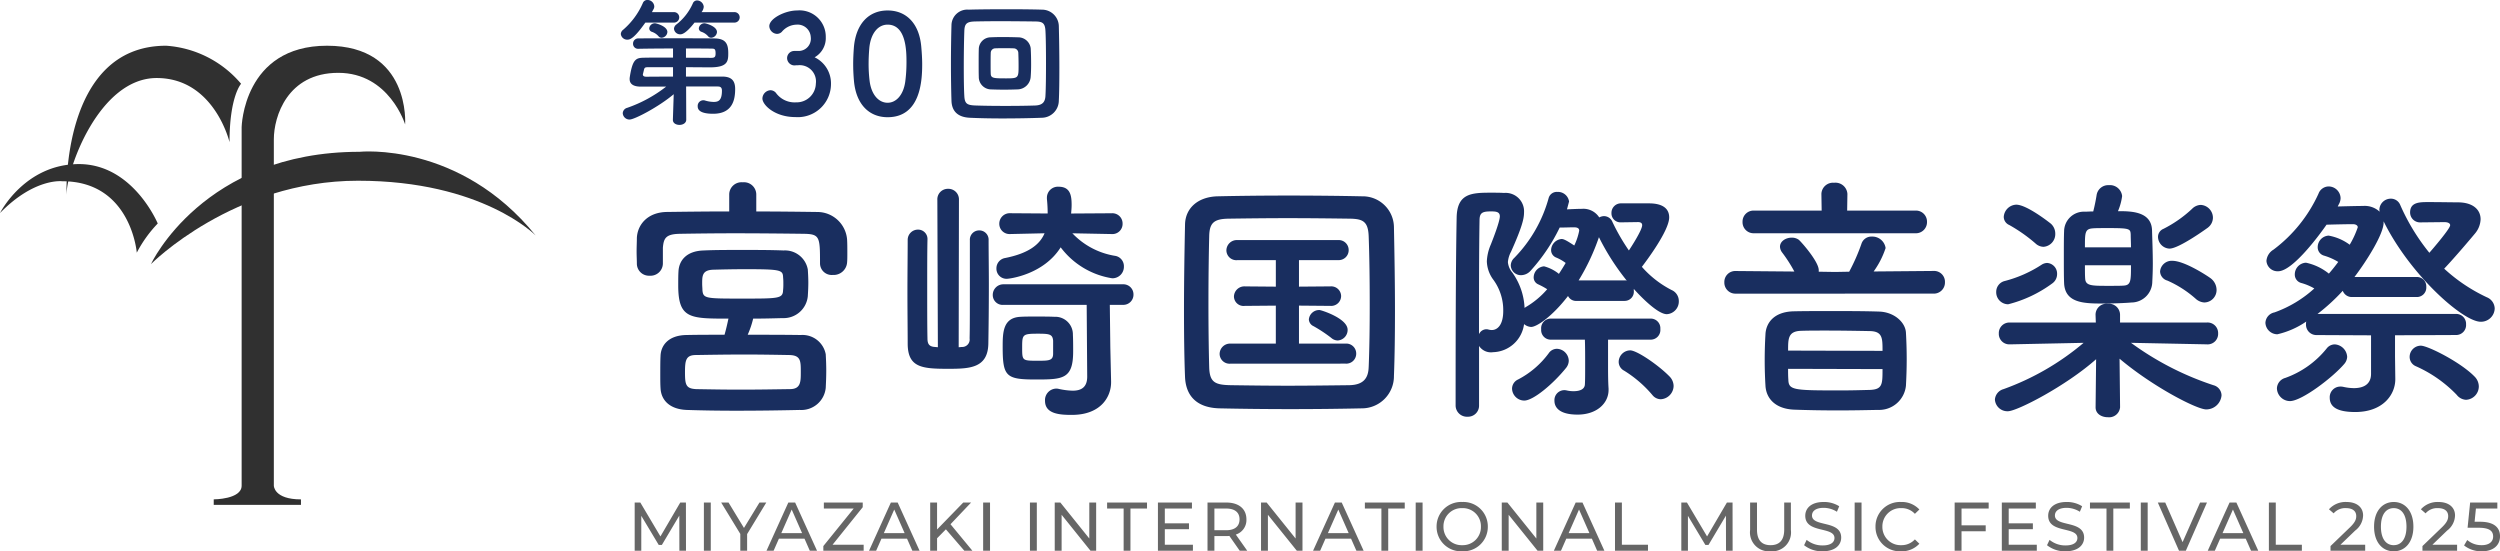
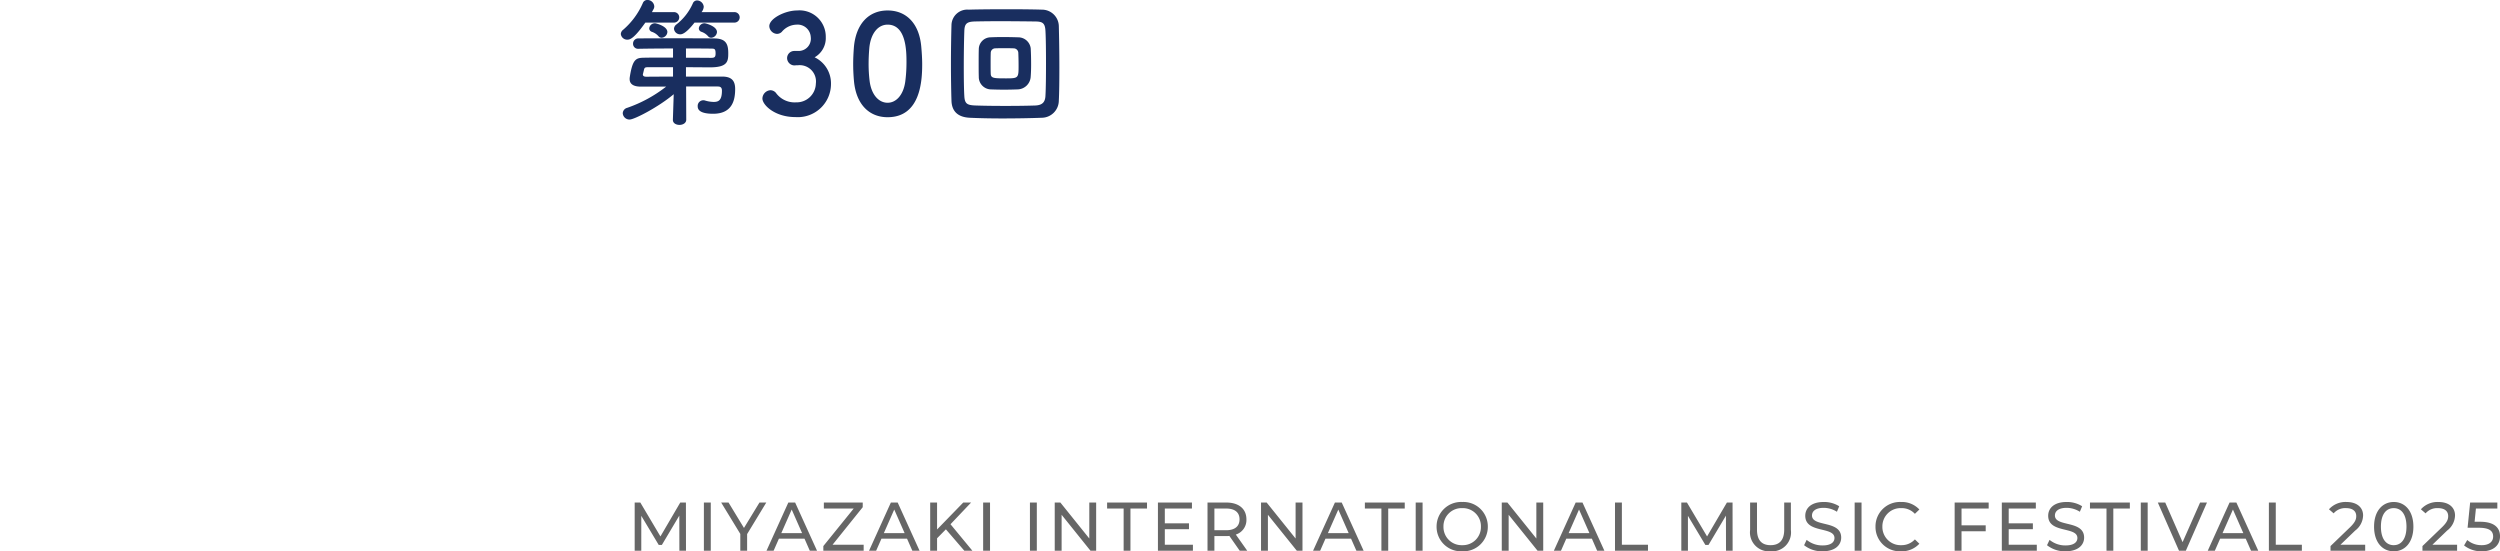
<svg xmlns="http://www.w3.org/2000/svg" width="326.719" height="72.048" viewBox="0 0 326.719 72.048">
  <defs>
    <clipPath id="a">
-       <rect width="70" height="60" fill="none" />
-     </clipPath>
+       </clipPath>
  </defs>
  <g transform="translate(20423 12821.976)">
    <g transform="translate(-20423 -12816)">
      <g clip-path="url(#a)">
-         <path d="M37.665,41.252s6.815-14.681,27.26-14.681c0,0,13.048-1.374,23.014,10.934,0,0-6.941-7.153-23.219-7.153s-27.055,10.9-27.055,10.9" transform="translate(-17.939 -12.709)" fill="#303030" />
-         <path d="M20.616,37.453a16.513,16.513,0,0,0-2.74,3.815s-.754-9.333-9.726-9.333c0,0-3.63-.477-8.151,4.155,0,0,3.219-6.4,10.308-6.4s10.308,7.766,10.308,7.766" transform="translate(0 -14.223)" fill="#303030" />
        <path d="M39.411,4.973S37.9,6.608,37.9,12.6c0,0-1.986-8.379-9.521-8.379S16.6,16.145,16.6,19.483C16.6,19.483,15.849,0,29.616,0a14.055,14.055,0,0,1,9.795,4.973" transform="translate(-7.904)" fill="#303030" />
        <path d="M78.342,10.287s-2.055-6.744-8.733-6.744-8.425,5.738-8.425,8.686V57.5s0,1.788,3.545,1.788V60h-11.4v-.715s3.647,0,3.647-1.788V10.645S57.178,0,68.137,0,78.342,10.287,78.342,10.287" transform="translate(-25.397)" fill="#303030" />
      </g>
    </g>
    <g transform="translate(-20573 -13226)">
      <path d="M15.93-12.024a.686.686,0,0,0,.738-.684.686.686,0,0,0-.738-.684H11.682a1.244,1.244,0,0,0,.288-.7.9.9,0,0,0-.864-.828.6.6,0,0,0-.558.378,7.168,7.168,0,0,1-2.16,2.772.739.739,0,0,0-.306.558.8.8,0,0,0,.828.72c.144,0,.666,0,1.854-1.53ZM13.7-10.782c0-.792-1.512-1.152-1.6-1.152a.741.741,0,0,0-.774.666.484.484,0,0,0,.342.45,1.971,1.971,0,0,1,.882.594.51.51,0,0,0,.4.18A.8.8,0,0,0,13.7-10.782Zm-5.67-1.242a.686.686,0,0,0,.738-.684.686.686,0,0,0-.738-.684H5.2c.072-.144.144-.27.216-.4a.71.71,0,0,0,.09-.36.9.9,0,0,0-.882-.828.628.628,0,0,0-.612.4A9.7,9.7,0,0,1,1.44-11.088a.739.739,0,0,0-.306.558A.835.835,0,0,0,2-9.792c.36,0,.9-.2,2.34-2.232Zm-.81,1.242c0-.792-1.512-1.152-1.6-1.152a.741.741,0,0,0-.774.666.484.484,0,0,0,.342.45,1.971,1.971,0,0,1,.882.594.51.51,0,0,0,.4.18A.8.8,0,0,0,7.218-10.782Zm6.588,7.11c.342,0,.54.126.54.54,0,1.278-.45,1.476-1.08,1.476a4.022,4.022,0,0,1-1.116-.18.656.656,0,0,0-.252-.036.734.734,0,0,0-.72.774c0,.27.036.99,2.016.99,2.574,0,2.88-1.89,2.88-3.24,0-1.134-.522-1.6-1.638-1.62H9.648V-6.192c1.278,0,2.466.018,3.132.018,2.3,0,2.394-.774,2.394-1.836,0-1.152-.252-1.926-1.8-1.944-1.026-.018-2.952-.018-4.9-.018s-3.906,0-5.022.018a.671.671,0,0,0-.72.684A.647.647,0,0,0,3.42-8.6h.018C4.482-8.622,6.21-8.64,7.956-8.64v1.188c-1.494,0-2.934,0-3.744.018-1.08.018-1.53.126-1.908,2.538a1.275,1.275,0,0,0-.018.252c0,.756.666.99,1.476.99H7.056A17.576,17.576,0,0,1,1.962-.882a.768.768,0,0,0-.576.7.879.879,0,0,0,.9.828c.63,0,3.834-1.674,5.76-3.312L7.938.666V.7c0,.432.432.648.864.648s.882-.234.882-.684L9.666-3.672ZM9.648-8.64c1.332,0,2.52,0,3.276.018.432,0,.594,0,.594.63,0,.486-.144.576-.594.576-.63,0-1.89-.018-3.276-.018ZM7.956-4.968c-1.422,0-2.718.018-3.51.018-.252,0-.432-.09-.432-.288,0-.036.018-.054.018-.09.036-.144.09-.36.126-.522.072-.324.2-.342.576-.342H7.956ZM23.8-8.316a.94.94,0,0,0-.936.936.972.972,0,0,0,.954.954c.072,0,.162-.018.27-.018h.162A2.128,2.128,0,0,1,26.622-4.05,2.514,2.514,0,0,1,24.03-1.6,3.008,3.008,0,0,1,21.4-2.844a.966.966,0,0,0-.7-.342,1.117,1.117,0,0,0-1.062,1.08c0,.846,1.62,2.43,4.3,2.43A4.337,4.337,0,0,0,28.6-4.014,3.777,3.777,0,0,0,26.46-7.488a2.88,2.88,0,0,0,1.458-2.646,3.432,3.432,0,0,0-3.744-3.474c-1.566,0-3.636,1.044-3.636,2.052a1.056,1.056,0,0,0,1.008,1.008.9.9,0,0,0,.63-.27,2.574,2.574,0,0,1,1.908-.936,1.717,1.717,0,0,1,1.872,1.62,1.6,1.6,0,0,1-1.62,1.818ZM36,.342c4.356,0,4.518-4.9,4.518-6.93,0-.774-.054-1.566-.126-2.358-.288-3.006-1.98-4.662-4.392-4.662-2.448,0-4.158,1.728-4.41,4.86-.054.738-.09,1.44-.09,2.124,0,.756.036,1.512.108,2.286C31.9-1.314,33.606.342,36,.342Zm0-1.89c-1.17,0-2.142-1.062-2.358-2.9a18.646,18.646,0,0,1-.126-2.25c0-.648.036-1.314.09-1.98.18-1.926,1.134-3.078,2.394-3.078,2.466,0,2.466,3.564,2.466,4.95A19.2,19.2,0,0,1,38.3-4.266C38.052-2.556,37.116-1.548,36-1.548Zm22.374-.27c.054-1.008.072-2.61.072-4.3,0-2.034-.036-4.194-.072-5.49a2.2,2.2,0,0,0-2.2-2.106c-1.1-.036-2.808-.054-4.536-.054-1.926,0-3.888.018-5.04.054a2.068,2.068,0,0,0-2.25,1.962c-.036,1.206-.072,3.2-.072,5.148,0,1.926.036,3.816.072,4.842C44.406-.432,45.18.342,46.746.414c1.116.054,2.646.09,4.23.09,1.854,0,3.78-.036,5.166-.09A2.255,2.255,0,0,0,58.374-1.818Zm-1.746-.648c-.036.774-.342,1.242-1.35,1.278-1.026.036-2.448.054-3.87.054s-2.844-.018-3.87-.054c-1.116-.036-1.458-.2-1.512-1.224-.054-.864-.072-2.34-.072-3.852,0-1.854.036-3.744.072-4.68.036-.918.306-1.188,1.332-1.224.684-.018,1.89-.036,3.222-.036,1.62,0,3.42.018,4.77.036.882.018,1.224.2,1.278,1.224.054.936.072,2.61.072,4.266C56.7-5.04,56.682-3.384,56.628-2.466ZM54.7-4.968c.036-.45.054-1.008.054-1.584,0-.738-.018-1.512-.054-2.124a1.644,1.644,0,0,0-1.62-1.422c-.558-.018-1.314-.036-2.07-.036-.594,0-1.188.018-1.62.036A1.567,1.567,0,0,0,47.916-8.55c-.018.54-.018,1.188-.018,1.818,0,.648,0,1.278.018,1.8a1.622,1.622,0,0,0,1.512,1.638c.486.018,1.134.036,1.782.036.666,0,1.314-.018,1.818-.036A1.758,1.758,0,0,0,54.7-4.968Zm-3.312.234c-1.458,0-1.872-.018-1.908-.558-.018-.378-.018-.882-.018-1.368,0-.5,0-1.026.018-1.422a.588.588,0,0,1,.558-.576c.288-.018.738-.018,1.188-.018.468,0,.936,0,1.242.018a.609.609,0,0,1,.612.558c.018.432.036,1.044.036,1.638C53.118-4.752,53.118-4.734,51.39-4.734Z" transform="translate(230 419)" fill="#192e5f" />
-       <path d="M18.836-26.588a1.608,1.608,0,0,0-1.768-1.564A1.608,1.608,0,0,0,15.3-26.588v2.244c-2.754,0-5.508.034-8.126.068S3.3-22.542,3.23-20.876c0,.544-.034,1.156-.034,1.768,0,.578.034,1.122.034,1.564a1.584,1.584,0,0,0,1.666,1.6A1.618,1.618,0,0,0,6.63-17.51v-2.074c.1-1.258.374-1.8,2.21-1.836,2.074-.034,4.59-.068,7.174-.068,3.128,0,6.358.034,9.044.068,2.074.034,2.108.408,2.108,3.808v.068a1.528,1.528,0,0,0,1.666,1.5,1.764,1.764,0,0,0,1.87-1.6c.034-.34.034-.782.034-1.258,0-.612,0-1.292-.034-1.8a3.906,3.906,0,0,0-3.842-3.57c-2.584-.034-5.3-.068-8.024-.068Zm-.408,16.252c1.292,0,2.584-.034,3.842-.068a3.172,3.172,0,0,0,3.3-2.856c.034-.544.068-1.156.068-1.768s-.034-1.224-.068-1.734a3.03,3.03,0,0,0-3.162-2.482c-1.734-.068-3.6-.068-5.406-.068-1.836,0-3.57,0-5.032.068-2.346.068-3.23,1.394-3.3,2.72-.034.544-.034,1.19-.034,1.836,0,4.352,1.5,4.352,6.562,4.352-.136.646-.306,1.394-.51,2.108-1.734,0-3.434,0-4.964.034-2.448.034-3.366,1.428-3.4,2.754-.034.646-.034,1.53-.034,2.414,0,.646,0,1.258.034,1.768C6.392.34,7.548,1.53,9.792,1.6c2.006.068,4.182.1,6.46.1q3.927,0,8.262-.1a3.207,3.207,0,0,0,3.4-2.89c.034-.68.068-1.462.068-2.244s-.034-1.53-.068-2.142A3.092,3.092,0,0,0,24.65-8.194c-2.278-.034-4.624-.034-6.936-.034A11.863,11.863,0,0,0,18.428-10.336Zm3.91-3.706C22.3-12.954,21.76-12.954,17-12.954s-5.1,0-5.2-1.088c0-.272-.034-.544-.034-.85,0-1.02,0-1.768,1.394-1.836,1.292-.034,2.754-.068,4.216-.068,4.658,0,4.93.1,4.964,1.054a7.107,7.107,0,0,1,.034.85A6.828,6.828,0,0,1,22.338-14.042ZM10.982-1.122C9.656-1.19,9.52-1.666,9.52-3.3c0-1.564.1-2.278,1.428-2.278,2.074-.034,4.216-.068,6.46-.068,1.87,0,3.774.034,5.746.068,1.5.034,1.5.782,1.5,2.21,0,1.292,0,2.244-1.428,2.244-2.21.034-4.318.068-6.324.068C14.858-1.054,12.92-1.088,10.982-1.122ZM65.314-21.386a1.329,1.329,0,0,0,1.394-1.36,1.338,1.338,0,0,0-1.428-1.36l-5.3.034c.034-.374.068-.714.068-1.122,0-1.224-.17-2.38-1.7-2.38a1.438,1.438,0,0,0-1.53,1.428v.17a18.854,18.854,0,0,1,.1,1.9l-4.862-.034a1.368,1.368,0,0,0-1.462,1.36,1.338,1.338,0,0,0,1.428,1.36h.034l4.454-.1c-.612,1.462-2.074,2.618-5.134,3.23a1.365,1.365,0,0,0-1.156,1.36,1.32,1.32,0,0,0,1.36,1.36c.34,0,4.794-.544,7.038-4.114a10.419,10.419,0,0,0,6.732,4.046,1.5,1.5,0,0,0,1.53-1.53A1.369,1.369,0,0,0,65.79-18.53a9.839,9.839,0,0,1-5.644-2.958l5.134.1ZM62.084-2.754c0,1.428-.816,1.836-1.9,1.836a9.385,9.385,0,0,1-1.836-.238A1.157,1.157,0,0,0,58-1.19a1.5,1.5,0,0,0-1.428,1.6c0,1.734,1.972,1.836,3.5,1.836,3.842,0,5.134-2.414,5.134-4.25v-.136l-.1-4.42-.068-5.576h1.7a1.329,1.329,0,0,0,1.394-1.36,1.322,1.322,0,0,0-1.394-1.326H51.17a1.385,1.385,0,0,0-1.428,1.394,1.288,1.288,0,0,0,1.428,1.292H62.016Zm-1.836-3.3c0-.748,0-1.53-.034-2.176A2.3,2.3,0,0,0,57.8-10.574c-.68-.034-1.6-.034-2.516-.034-.68,0-1.36,0-1.9.034-2.312.1-2.346,2.04-2.346,3.944,0,3.876.442,4.25,4.352,4.25C58.922-2.38,60.248-2.448,60.248-6.052ZM42.568-6.6c-.136,0-.306-.034-.442-.034-.714-.068-.918-.408-.918-1.122-.034-1.564-.034-3.978-.034-6.392s0-4.828.034-6.46v-.034a1.225,1.225,0,0,0-1.224-1.326,1.339,1.339,0,0,0-1.36,1.36c0,1.8-.034,4.318-.034,6.834s.034,5,.034,6.766c.034,3.06,1.87,3.23,5.27,3.23,2.788,0,5.2-.068,5.27-3.264.034-1.938.068-4.9.068-7.786,0-2.074-.034-4.114-.034-5.746a1.214,1.214,0,0,0-1.224-1.292A1.214,1.214,0,0,0,46.75-20.57c0,10.166,0,11.424-.034,12.818A.979.979,0,0,1,45.73-6.63c-.17,0-.306.034-.442.034l.034-19.244A1.381,1.381,0,0,0,43.894-27.3,1.373,1.373,0,0,0,42.5-25.84Zm15.062.85c0,.918-.578.918-2.006.918-2.04,0-2.04,0-2.04-1.734,0-1.7.034-1.8,2.074-1.8,1.5,0,1.9.068,1.972.918Zm44.54,2.924c.1-2.584.136-5.508.136-8.534,0-3.706-.068-7.514-.136-10.982a4.08,4.08,0,0,0-4.148-3.978c-3.2-.068-6.426-.1-9.622-.1s-6.324.034-9.282.1c-2.55.068-4.216,1.53-4.25,3.706-.068,3.332-.136,7.276-.136,11.118,0,3.162.034,6.222.136,8.772.1,2.516,1.564,4.046,4.522,4.114,3.06.068,6.188.1,9.316.1s6.256-.034,9.248-.1A4.194,4.194,0,0,0,102.17-2.822Zm-3.3-1.224c-.034,1.462-.646,2.38-2.55,2.414-2.754.034-5.44.068-8.024.068s-5.066-.034-7.412-.068c-2.108-.034-2.788-.374-2.856-2.312-.068-2.55-.1-5.44-.1-8.4s.034-5.984.1-8.738c.034-1.734.578-2.278,2.516-2.312,2.38-.034,5.066-.068,7.82-.068,2.72,0,5.542.034,8.092.068,1.666.034,2.346.374,2.414,2.312.1,2.754.136,5.814.136,8.874C99.008-9.418,98.974-6.6,98.872-4.046ZM94.826-7.48a1.382,1.382,0,0,0,1.292-1.394c0-1.5-3.468-2.584-3.672-2.584a1.354,1.354,0,0,0-1.394,1.224,1.018,1.018,0,0,0,.612.884,18.5,18.5,0,0,1,2.312,1.53A1.3,1.3,0,0,0,94.826-7.48Zm1.02,3.026A1.3,1.3,0,0,0,97.24-5.78a1.3,1.3,0,0,0-1.394-1.292H89.76v-4.964L93.874-12a1.3,1.3,0,0,0,1.394-1.292,1.291,1.291,0,0,0-1.394-1.258l-4.114.034v-3.468h5.1a1.3,1.3,0,0,0,1.394-1.326A1.3,1.3,0,0,0,94.86-20.6H81.736a1.368,1.368,0,0,0-1.462,1.36,1.3,1.3,0,0,0,1.462,1.258h5v3.468l-4.012-.034a1.363,1.363,0,0,0-1.462,1.326A1.259,1.259,0,0,0,82.688-12h.034l4.012-.034v4.964H80.852a1.368,1.368,0,0,0-1.462,1.36,1.3,1.3,0,0,0,1.462,1.258ZM137.054.2A1.777,1.777,0,0,0,138.72-1.53a1.815,1.815,0,0,0-.544-1.258c-1.428-1.462-4.25-3.4-5.134-3.4a1.532,1.532,0,0,0-1.5,1.5,1.305,1.305,0,0,0,.714,1.156,15.431,15.431,0,0,1,3.706,3.2A1.415,1.415,0,0,0,137.054.2Zm-4.726-12.852a1.2,1.2,0,0,0,1.19-1.326v-.238c.918,1.02,3.128,3.3,4.318,3.3a1.666,1.666,0,0,0,1.564-1.734,1.563,1.563,0,0,0-.952-1.428,13.094,13.094,0,0,1-3.876-3.026c.442-.578,3.57-4.692,3.57-6.46,0-1.054-.714-1.836-2.652-1.836h-3.6a1.24,1.24,0,0,0-1.292,1.258,1.176,1.176,0,0,0,1.224,1.224h.034l2.21-.034c.306,0,.544.1.544.408,0,.646-1.462,2.89-1.734,3.3a26.337,26.337,0,0,1-2.142-3.706,1.207,1.207,0,0,0-1.122-.782,1.385,1.385,0,0,0-.612.17,2.467,2.467,0,0,0-2.278-1.122c-.442,0-1.19.034-1.938.068l.272-1.02a1.461,1.461,0,0,0-1.53-1.258,1.1,1.1,0,0,0-1.122.748,17.961,17.961,0,0,1-4.522,7.888,1.377,1.377,0,0,0-.442.986,1.324,1.324,0,0,0,1.36,1.258,1.7,1.7,0,0,0,1.258-.612,23.749,23.749,0,0,0,3.774-5.61c.646,0,1.394-.034,1.836-.034s.714.1.714.442a7.905,7.905,0,0,1-.646,1.938c-1.224-.816-1.462-.85-1.666-.85a1.5,1.5,0,0,0-1.36,1.462,1.039,1.039,0,0,0,.646.952,5.727,5.727,0,0,1,1.258.714c-.272.476-.578.952-.884,1.428a5.182,5.182,0,0,0-1.938-.986,1.472,1.472,0,0,0-1.36,1.428.98.98,0,0,0,.578.918,9.812,9.812,0,0,1,1.19.646,11.011,11.011,0,0,1-2.822,2.346c-.034.034-.1.068-.136.1a8.574,8.574,0,0,0-1.6-4.624,2.444,2.444,0,0,1-.578-1.36,3.444,3.444,0,0,1,.408-1.36c1.462-3.264,1.7-4.352,1.7-5.134a2.408,2.408,0,0,0-2.618-2.55c-.51-.034-1.156-.034-1.768-.034-2.55,0-4.352.136-4.42,3.23-.136,7.14-.136,18.36-.136,24.548a1.48,1.48,0,0,0,1.564,1.5,1.444,1.444,0,0,0,1.5-1.5V-6.766a1.855,1.855,0,0,0,1.836.816,4.205,4.205,0,0,0,4.046-3.672,1.566,1.566,0,0,0,.918.374c.748,0,2.788-1.394,4.828-4.046a1.167,1.167,0,0,0,1.088.646Zm3.4,5.066a1.267,1.267,0,0,0,1.258-1.394,1.257,1.257,0,0,0-1.258-1.36h-13.09a1.261,1.261,0,0,0-1.224,1.394,1.25,1.25,0,0,0,1.224,1.36h4.488c.034.952.034,2.176.034,3.3,0,1.088,0,2.074-.034,2.55-.034.68-.748.884-1.462.884a3.792,3.792,0,0,1-.918-.1,1.4,1.4,0,0,0-.374-.034A1.3,1.3,0,0,0,123.148.408c0,.578.306,1.8,3.026,1.8,2.482,0,4.046-1.462,4.046-3.23v-.17c-.068-.952-.068-2.278-.068-3.026V-7.582ZM124.678-3.91a1.54,1.54,0,0,0,.34-.918,1.605,1.605,0,0,0-1.564-1.564,1.3,1.3,0,0,0-1.054.578,11.655,11.655,0,0,1-4.012,3.434,1.329,1.329,0,0,0-.782,1.19A1.612,1.612,0,0,0,119.2.374C120.394.374,123.012-1.836,124.678-3.91Zm1.632-11.424a28.327,28.327,0,0,0,2.652-5.644A30.865,30.865,0,0,0,132.6-15.3a.749.749,0,0,0-.272-.034ZM113.288-8.3c0-5.44,0-10.846.068-14.858,0-1.02.374-1.19,1.5-1.19.612,0,1.156.034,1.156.646,0,.1,0,.714-1.19,3.706a6.1,6.1,0,0,0-.51,2.176,4.245,4.245,0,0,0,.884,2.448,6.727,6.727,0,0,1,1.258,4.046c0,1.8-.748,2.482-1.5,2.482a1.723,1.723,0,0,1-.442-.068.941.941,0,0,0-.306-.034A1.071,1.071,0,0,0,113.288-8.3Zm57.018-13.192a1.453,1.453,0,0,0,1.53-1.5,1.445,1.445,0,0,0-1.53-1.462H161.4l.034-2.176a1.564,1.564,0,0,0-1.734-1.462,1.52,1.52,0,0,0-1.666,1.462l.034,2.176h-8.84a1.436,1.436,0,0,0-1.5,1.462,1.444,1.444,0,0,0,1.5,1.5Zm2.346,7.888a1.453,1.453,0,0,0,1.53-1.5,1.418,1.418,0,0,0-1.5-1.462h-.034l-7.786.068a11.235,11.235,0,0,0,1.564-3.06,1.751,1.751,0,0,0-1.8-1.5,1.36,1.36,0,0,0-1.36.952,25.3,25.3,0,0,1-1.6,3.638l-1.836.034-2.142-.034v-.2c0-1.156-2.414-3.842-2.618-3.978a1.527,1.527,0,0,0-.918-.272c-.782,0-1.53.476-1.53,1.19a1.346,1.346,0,0,0,.306.782A18.63,18.63,0,0,1,154.5-16.49l-7.65-.068h-.034A1.427,1.427,0,0,0,145.35-15.1a1.444,1.444,0,0,0,1.5,1.5Zm-3.57,12.036q.1-1.785.1-3.468,0-1.734-.1-3.468c-.068-1.326-1.5-2.686-3.5-2.754-2.074-.068-4.25-.068-6.324-.068-1.7,0-3.366,0-4.862.034-2.618.068-3.6,1.564-3.672,2.992-.068,1.156-.1,2.278-.1,3.4s.034,2.21.1,3.332c.1,1.734,1.36,3.026,3.74,3.128,1.836.068,3.808.1,5.814.1,1.7,0,3.468-.034,5.134-.068A3.519,3.519,0,0,0,169.082-1.564Zm-15.4-4.59c0-1.564,0-2.516,1.666-2.584,1.02-.034,2.176-.034,3.332-.034,1.9,0,3.91.034,5.678.068,1.666.034,1.666.918,1.666,2.584ZM166.022-3.74c0,1.972,0,2.652-1.632,2.72-1.258.034-2.55.068-3.876.068-6.154,0-6.766-.034-6.8-1.428-.034-.476-.034-.918-.034-1.394Zm42.534-18.5a1.643,1.643,0,0,0,.646-1.258,1.686,1.686,0,0,0-1.6-1.7,1.683,1.683,0,0,0-1.122.51,16.006,16.006,0,0,1-3.74,2.618,1.134,1.134,0,0,0-.714,1.054,1.561,1.561,0,0,0,1.5,1.53C204.782-19.482,208.556-22.236,208.556-22.236Zm-.442,9.792a1.627,1.627,0,0,0,1.564-1.666,1.934,1.934,0,0,0-.782-1.5c-.51-.374-3.434-2.278-5-2.278a1.521,1.521,0,0,0-1.6,1.394,1.283,1.283,0,0,0,.952,1.19,14.178,14.178,0,0,1,3.706,2.38A1.837,1.837,0,0,0,208.114-12.444ZM196.792-24.378a7.554,7.554,0,0,0,.544-1.972,1.6,1.6,0,0,0-1.734-1.428,1.535,1.535,0,0,0-1.6,1.292c-.1.646-.272,1.5-.442,2.142-.442,0-.816.034-1.088.034a2.586,2.586,0,0,0-2.72,2.55c-.034.816-.034,2.074-.034,3.366,0,1.258,0,2.55.034,3.4.1,2.652,2.652,2.686,5.1,2.686,1.394,0,2.958-.068,3.706-.136a2.74,2.74,0,0,0,2.72-2.72c.034-.646.068-1.462.068-2.346,0-1.5-.068-3.128-.1-4.352C201.178-24.378,198.458-24.378,196.792-24.378Zm-9.724,4.658a1.664,1.664,0,0,0,1.53-1.734,1.739,1.739,0,0,0-.578-1.292s-3.094-2.482-4.522-2.482a1.7,1.7,0,0,0-1.632,1.6,1.168,1.168,0,0,0,.714,1.054,20.337,20.337,0,0,1,3.434,2.414A1.587,1.587,0,0,0,187.068-19.72ZM208.454-6.97A1.372,1.372,0,0,0,209.882-8.4a1.381,1.381,0,0,0-1.462-1.428H197.064v-1.02a1.456,1.456,0,0,0-1.6-1.428,1.439,1.439,0,0,0-1.6,1.5l.034.952h-11.22A1.381,1.381,0,0,0,181.22-8.4a1.372,1.372,0,0,0,1.428,1.428h.034l9.622-.2a34.054,34.054,0,0,1-10.472,6.052A1.527,1.527,0,0,0,180.71.238a1.633,1.633,0,0,0,1.7,1.53c1.19,0,7.582-3.3,11.526-6.8l-.068,6.256v.034c0,.85.782,1.292,1.6,1.292a1.437,1.437,0,0,0,1.6-1.292V1.224L197-5.1c4.352,3.672,10.1,6.63,11.322,6.63a2.008,2.008,0,0,0,2.006-1.836,1.4,1.4,0,0,0-1.054-1.326,38.63,38.63,0,0,1-10.778-5.542l9.928.2ZM188.19-14.926a1.488,1.488,0,0,0,.646-1.224,1.4,1.4,0,0,0-1.292-1.462,1.409,1.409,0,0,0-.68.2,16.317,16.317,0,0,1-4.93,2.176,1.455,1.455,0,0,0-1.054,1.394,1.573,1.573,0,0,0,1.564,1.632A16.555,16.555,0,0,0,188.19-14.926Zm4.284-4.726c0-1.938,0-2.414,1.054-2.482.34-.034,1.19-.034,2.04-.034,2.822,0,2.856.1,2.89.884,0,.442.034,1.02.034,1.632Zm6.018,2.346c0,1.972,0,2.584-.918,2.652-.34.034-1.156.034-2.006.034-2.21,0-2.992,0-3.06-.918-.034-.408-.034-1.02-.034-1.768Zm42.466,9.112a1.3,1.3,0,0,0,1.326-1.394,1.291,1.291,0,0,0-1.326-1.36H222.87a25.422,25.422,0,0,0,3.3-3.026,1.255,1.255,0,0,0,1.224.816h8.4a1.237,1.237,0,0,0,1.292-1.326,1.228,1.228,0,0,0-1.292-1.292H227.7c1.6-2.108,3.808-5.61,3.808-7.106v-.17c3.434,6.97,10.37,13.124,12.682,13.124a1.787,1.787,0,0,0,1.836-1.734A1.627,1.627,0,0,0,245-13.124a21.892,21.892,0,0,1-5.576-3.74c1.428-1.5,3.6-4.08,4.08-4.658a3.057,3.057,0,0,0,.68-1.8c0-1.19-.918-2.21-2.992-2.21-.68,0-2.448-.034-3.808-.034-1.156,0-2.414,0-2.414,1.36a1.3,1.3,0,0,0,1.394,1.292h.034l3.06-.034c.34,0,.748.1.748.408,0,.442-2.244,3.06-2.72,3.6a27.294,27.294,0,0,1-3.808-6.256,1.307,1.307,0,0,0-1.224-.816,1.494,1.494,0,0,0-1.5,1.428c0,.1.034.17.034.272a2.868,2.868,0,0,0-2.176-.748c-.68,0-2.04.034-3.3.068l.136-.272a1.681,1.681,0,0,0,.238-.816,1.574,1.574,0,0,0-1.564-1.53,1.437,1.437,0,0,0-1.326.952,18.894,18.894,0,0,1-5.882,7.31,1.882,1.882,0,0,0-.918,1.462,1.451,1.451,0,0,0,1.53,1.36c1.972,0,5.644-5.1,6.324-6.086,1.224-.034,2.72-.068,3.468-.068.238,0,.612.1.612.408a11.694,11.694,0,0,1-1.054,2.278,6.539,6.539,0,0,0-2.754-1.19,1.519,1.519,0,0,0-1.428,1.5,1.13,1.13,0,0,0,.85,1.122,7.814,7.814,0,0,1,1.836.816q-.561.765-1.224,1.53a7.123,7.123,0,0,0-2.992-1.428,1.531,1.531,0,0,0-1.462,1.53,1.13,1.13,0,0,0,.85,1.122,7.254,7.254,0,0,1,1.7.714,15.414,15.414,0,0,1-5.2,3.128,1.46,1.46,0,0,0-1.19,1.36,1.57,1.57,0,0,0,1.564,1.5,11.031,11.031,0,0,0,3.774-1.666,1.275,1.275,0,0,0-.034.374,1.355,1.355,0,0,0,1.394,1.394l7.106.034v5.032c0,1.428-1.054,1.87-2.244,1.87a6.511,6.511,0,0,1-1.394-.17,1.655,1.655,0,0,0-.408-.034A1.386,1.386,0,0,0,224.468,0c0,1.19.952,1.87,3.332,1.87,3.6,0,5.236-2.244,5.236-4.284v-.068L233-5.372V-8.16ZM242.284.272a1.752,1.752,0,0,0,1.666-1.734,1.864,1.864,0,0,0-.578-1.326c-1.836-1.87-6.086-4.012-7-4.012a1.472,1.472,0,0,0-1.462,1.462,1.32,1.32,0,0,0,.816,1.224,16.927,16.927,0,0,1,5.338,3.74A1.633,1.633,0,0,0,242.284.272ZM226.372-4.42a1.521,1.521,0,0,0,.374-.918,1.728,1.728,0,0,0-1.632-1.632,1.352,1.352,0,0,0-1.054.544,12.2,12.2,0,0,1-5.406,3.842,1.469,1.469,0,0,0-1.088,1.36,1.72,1.72,0,0,0,1.7,1.666C220.8.442,224.876-2.652,226.372-4.42Z" transform="translate(230 456)" fill="#192e5f" />
      <path d="M7.65,0,7.641-6.3H6.9L4.311-1.872,1.683-6.3H.945V0h.864V-4.563l2.277,3.8H4.5L6.777-4.59,6.786,0ZM9.99,0h.9V-6.3h-.9Zm8.154-6.3h-.891L15.228-2.979,13.212-6.3h-.963l2.5,4.1V0h.891V-2.178ZM23.832,0h.945L21.915-6.3h-.891L18.171,0H19.1l.693-1.575h3.348ZM20.106-2.3l1.359-3.087L22.824-2.3Zm6.7,1.512,3.942-4.905V-6.3H25.668v.783h3.9L25.6-.612V0H30.87V-.783ZM37.233,0h.945L35.316-6.3h-.891L31.572,0H32.5l.693-1.575H36.54ZM33.507-2.3l1.359-3.087L36.225-2.3ZM44.028,0h1.053L42.219-3.465,44.91-6.3H43.884l-3.42,3.519V-6.3h-.9V0h.9V-1.629L41.616-2.8Zm2.457,0h.9V-6.3h-.9ZM52.6,0h.9V-6.3h-.9Zm7.758-6.3v4.7l-3.78-4.7h-.738V0h.9V-4.7L60.516,0h.738V-6.3ZM64.845,0h.891V-5.517H67.9V-6.3H62.685v.783h2.16Zm5.382-.783V-2.817h3.159v-.765H70.227V-5.517h3.546V-6.3H69.327V0H73.9V-.783ZM81,0,79.506-2.115A1.988,1.988,0,0,0,80.892-4.1c0-1.368-.99-2.2-2.628-2.2H75.807V0h.9V-1.917h1.557c.135,0,.27-.009.4-.018L80.019,0ZM78.237-2.682h-1.53V-5.517h1.53c1.152,0,1.755.513,1.755,1.413S79.389-2.682,78.237-2.682ZM87.318-6.3v4.7l-3.78-4.7H82.8V0h.9V-4.7L87.48,0h.738V-6.3ZM95.265,0h.945L93.348-6.3h-.891L89.6,0h.927l.693-1.575h3.348ZM91.539-2.3,92.9-5.382,94.257-2.3ZM98.532,0h.891V-5.517h2.16V-6.3H96.372v.783h2.16Zm4.482,0h.9V-6.3h-.9ZM109.1.072a3.192,3.192,0,0,0,3.339-3.222A3.192,3.192,0,0,0,109.1-6.372a3.2,3.2,0,0,0-3.357,3.222A3.2,3.2,0,0,0,109.1.072Zm0-.8a2.37,2.37,0,0,1-2.457-2.421A2.37,2.37,0,0,1,109.1-5.571a2.365,2.365,0,0,1,2.439,2.421A2.365,2.365,0,0,1,109.1-.729ZM118.782-6.3v4.7L115-6.3h-.738V0h.9V-4.7l3.78,4.7h.738V-6.3ZM126.729,0h.945l-2.862-6.3h-.891L121.068,0H122l.693-1.575h3.348ZM123-2.3l1.359-3.087L125.721-2.3ZM129.06,0h4.311V-.783H129.96V-6.3h-.9Zm15.372,0-.009-6.3h-.738l-2.592,4.428L138.465-6.3h-.738V0h.864V-4.563l2.277,3.8h.414l2.277-3.825L143.568,0Zm4.95.072a2.473,2.473,0,0,0,2.664-2.79V-6.3h-.873v3.546c0,1.395-.648,2.025-1.782,2.025s-1.773-.63-1.773-2.025V-6.3h-.9v3.582A2.477,2.477,0,0,0,149.382.072Zm6.8,0c1.665,0,2.439-.828,2.439-1.791,0-2.313-3.816-1.35-3.816-2.889,0-.549.459-1,1.53-1a3.254,3.254,0,0,1,1.728.513l.3-.72a3.706,3.706,0,0,0-2.025-.558c-1.656,0-2.412.828-2.412,1.8,0,2.34,3.816,1.368,3.816,2.907,0,.549-.468.972-1.557.972a3.242,3.242,0,0,1-2.079-.729l-.333.7A3.74,3.74,0,0,0,156.177.072ZM160.38,0h.9V-6.3h-.9Zm6.057.072a3.126,3.126,0,0,0,2.4-.99l-.585-.567a2.343,2.343,0,0,1-1.773.756,2.38,2.38,0,0,1-2.475-2.421,2.38,2.38,0,0,1,2.475-2.421,2.334,2.334,0,0,1,1.773.747l.585-.567a3.113,3.113,0,0,0-2.394-.981,3.187,3.187,0,0,0-3.339,3.222A3.184,3.184,0,0,0,166.437.072Zm11.457-5.589V-6.3h-4.446V0h.9V-2.547h3.159v-.774h-3.159v-2.2Zm2.619,4.734V-2.817h3.159v-.765h-3.159V-5.517h3.546V-6.3h-4.446V0h4.572V-.783Zm7.416.855c1.665,0,2.439-.828,2.439-1.791,0-2.313-3.816-1.35-3.816-2.889,0-.549.459-1,1.53-1a3.254,3.254,0,0,1,1.728.513l.3-.72a3.706,3.706,0,0,0-2.025-.558c-1.656,0-2.412.828-2.412,1.8,0,2.34,3.816,1.368,3.816,2.907,0,.549-.468.972-1.557.972a3.242,3.242,0,0,1-2.079-.729l-.333.7A3.74,3.74,0,0,0,187.929.072ZM193.293,0h.891V-5.517h2.16V-6.3h-5.211v.783h2.16Zm4.482,0h.9V-6.3h-.9Zm7.749-6.3-2.286,5.175L200.97-6.3H200L202.77,0h.891l2.763-6.3Zm6.66,6.3h.945l-2.862-6.3h-.891L206.523,0h.927l.693-1.575h3.348Zm-3.726-2.3,1.359-3.087L211.176-2.3ZM214.515,0h4.311V-.783h-3.411V-6.3h-.9Zm9.351-.783,1.926-1.854a2.552,2.552,0,0,0,1.035-1.98c0-1.08-.846-1.755-2.16-1.755a2.905,2.905,0,0,0-2.3.954l.612.531a1.979,1.979,0,0,1,1.611-.684c.882,0,1.341.4,1.341,1.044,0,.4-.126.792-.792,1.44L222.57-.612V0H227.1V-.783Zm6.966.855C232.3.072,233.4-1.1,233.4-3.15s-1.1-3.222-2.565-3.222-2.574,1.17-2.574,3.222S229.356.072,230.832.072Zm0-.8c-.99,0-1.674-.81-1.674-2.421s.684-2.421,1.674-2.421,1.665.81,1.665,2.421S231.813-.729,230.832-.729Zm5.049-.054,1.926-1.854a2.552,2.552,0,0,0,1.035-1.98c0-1.08-.846-1.755-2.16-1.755a2.905,2.905,0,0,0-2.3.954l.612.531a1.979,1.979,0,0,1,1.611-.684c.882,0,1.341.4,1.341,1.044,0,.4-.126.792-.792,1.44L234.585-.612V0h4.527V-.783ZM242.1-3.789h-.7l.171-1.728h2.8V-6.3h-3.555l-.333,3.294h1.431c1.458,0,1.908.441,1.908,1.152,0,.684-.54,1.125-1.494,1.125a2.83,2.83,0,0,1-1.89-.675l-.414.711a3.608,3.608,0,0,0,2.313.765c1.611,0,2.385-.873,2.385-1.962C244.719-3.006,243.981-3.789,242.1-3.789Z" transform="translate(232 476)" fill="#666" />
    </g>
  </g>
</svg>